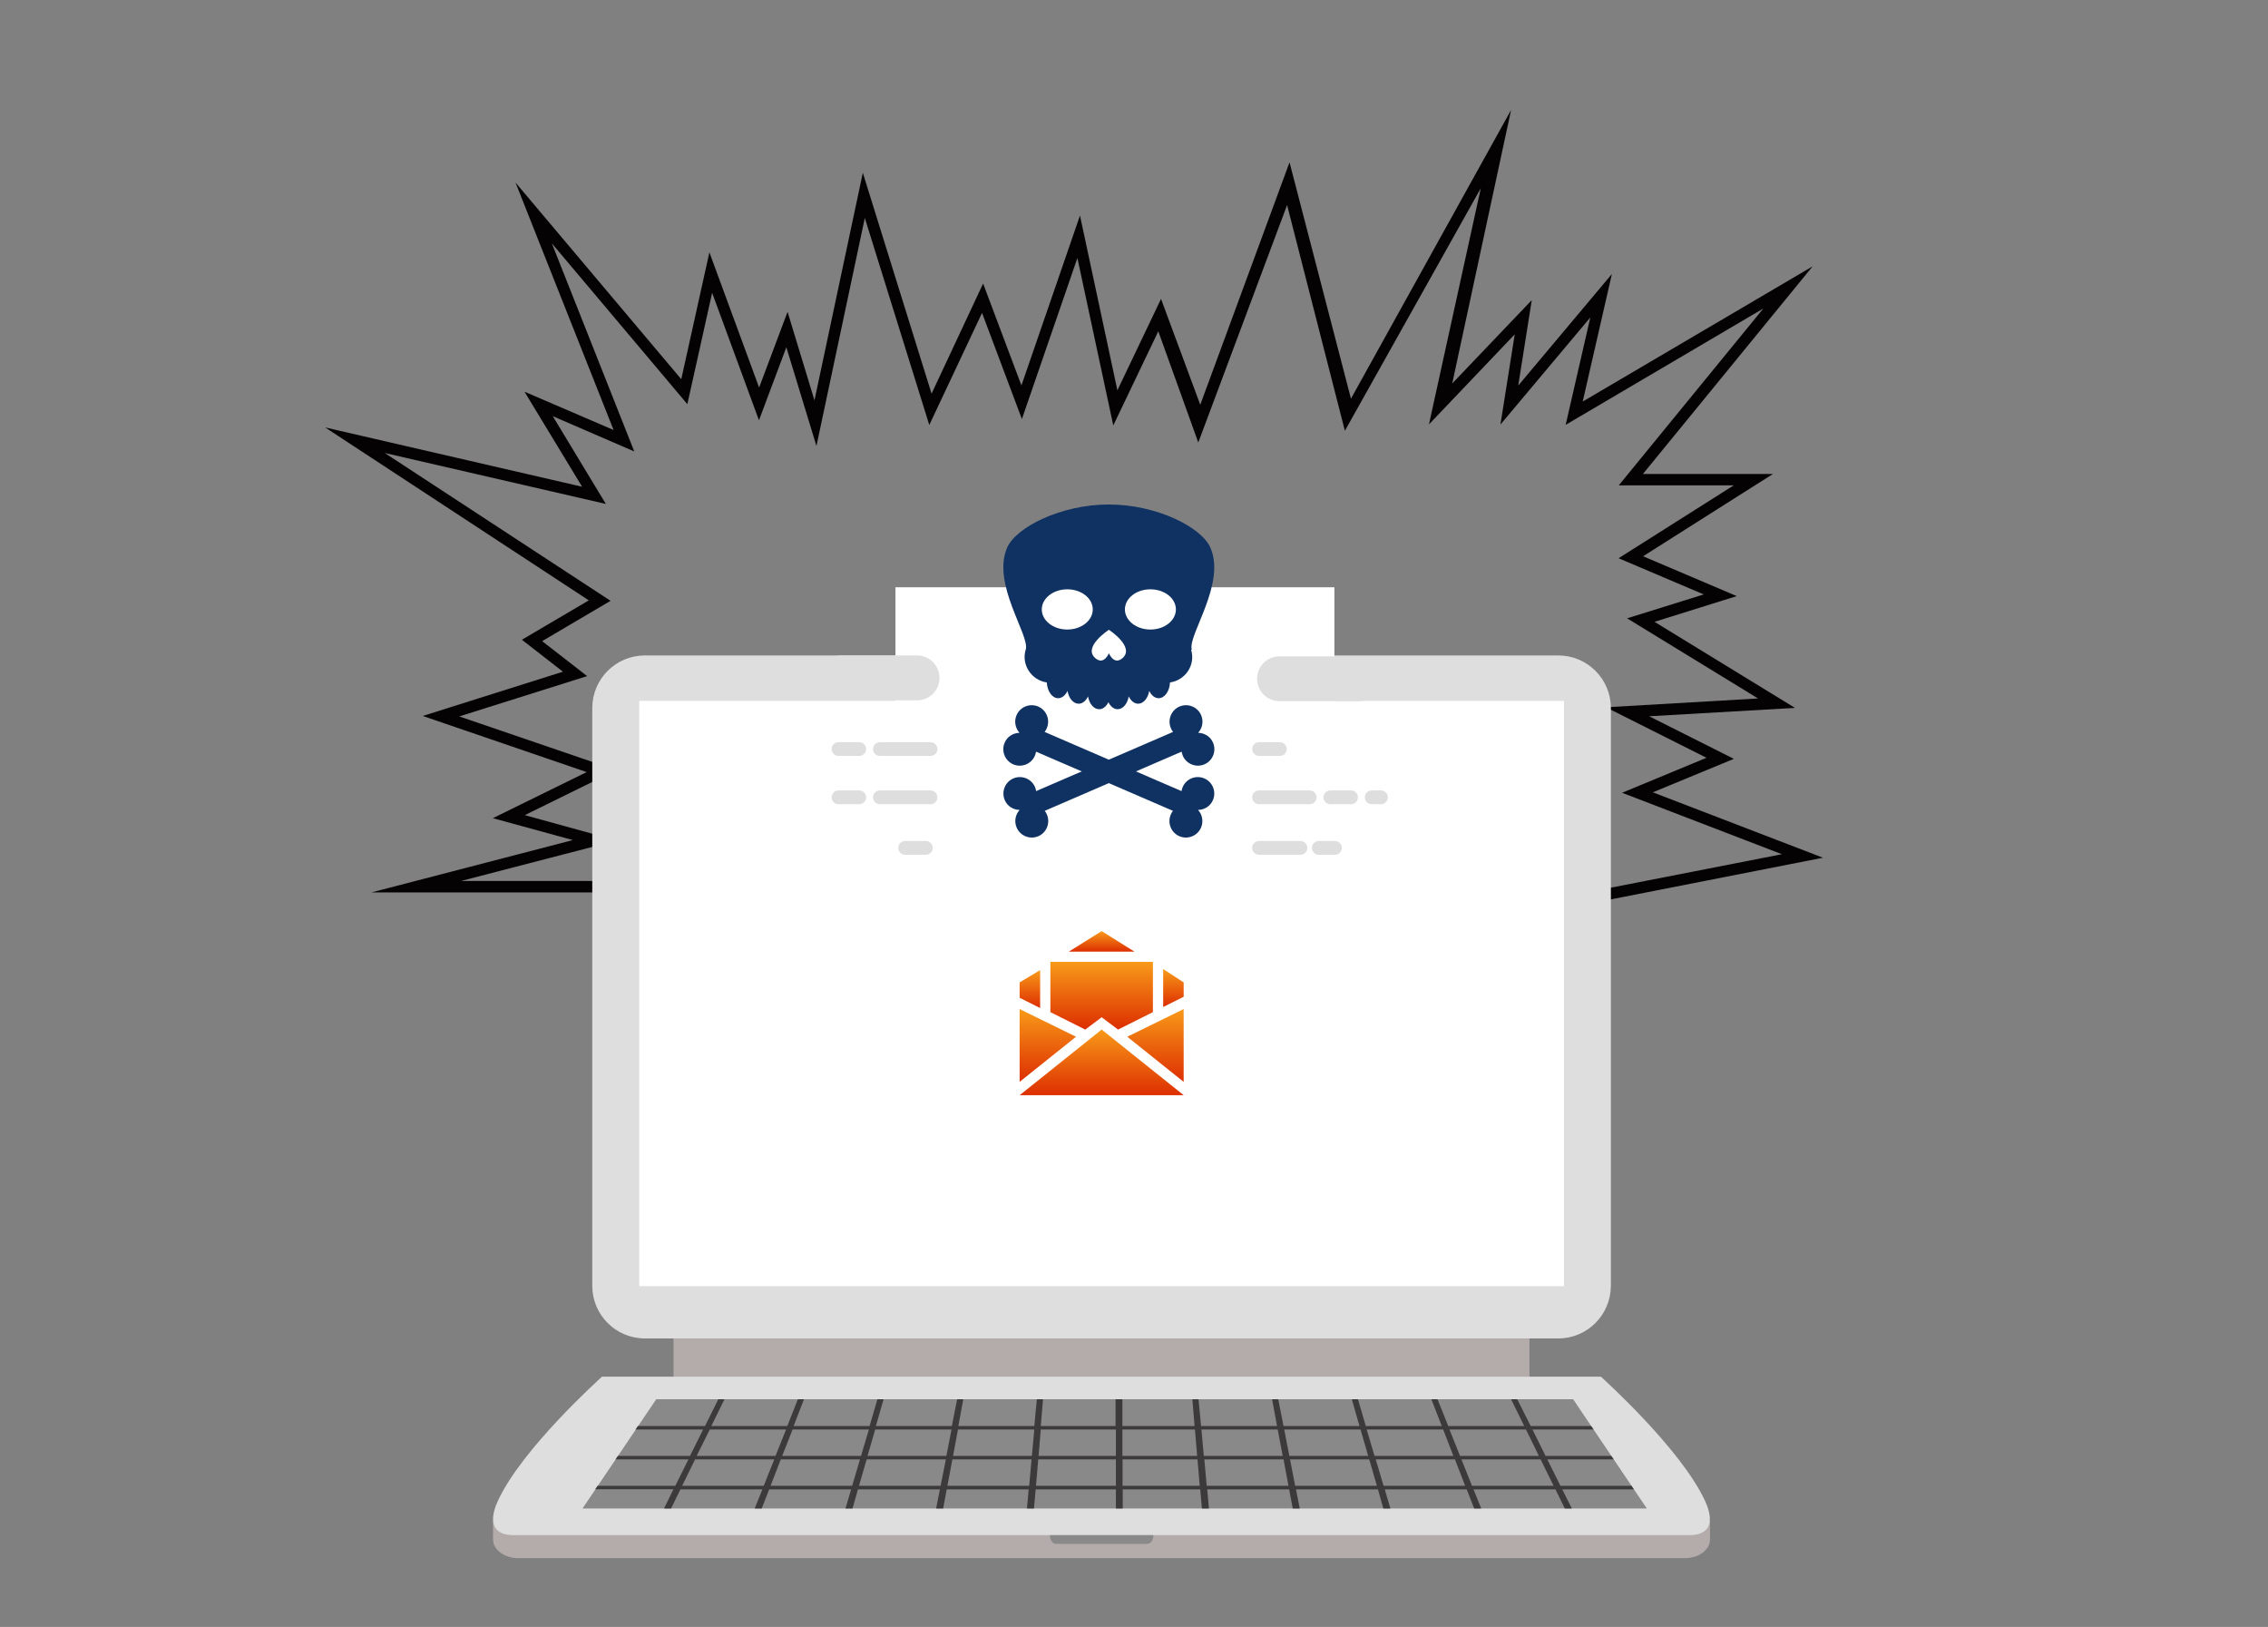
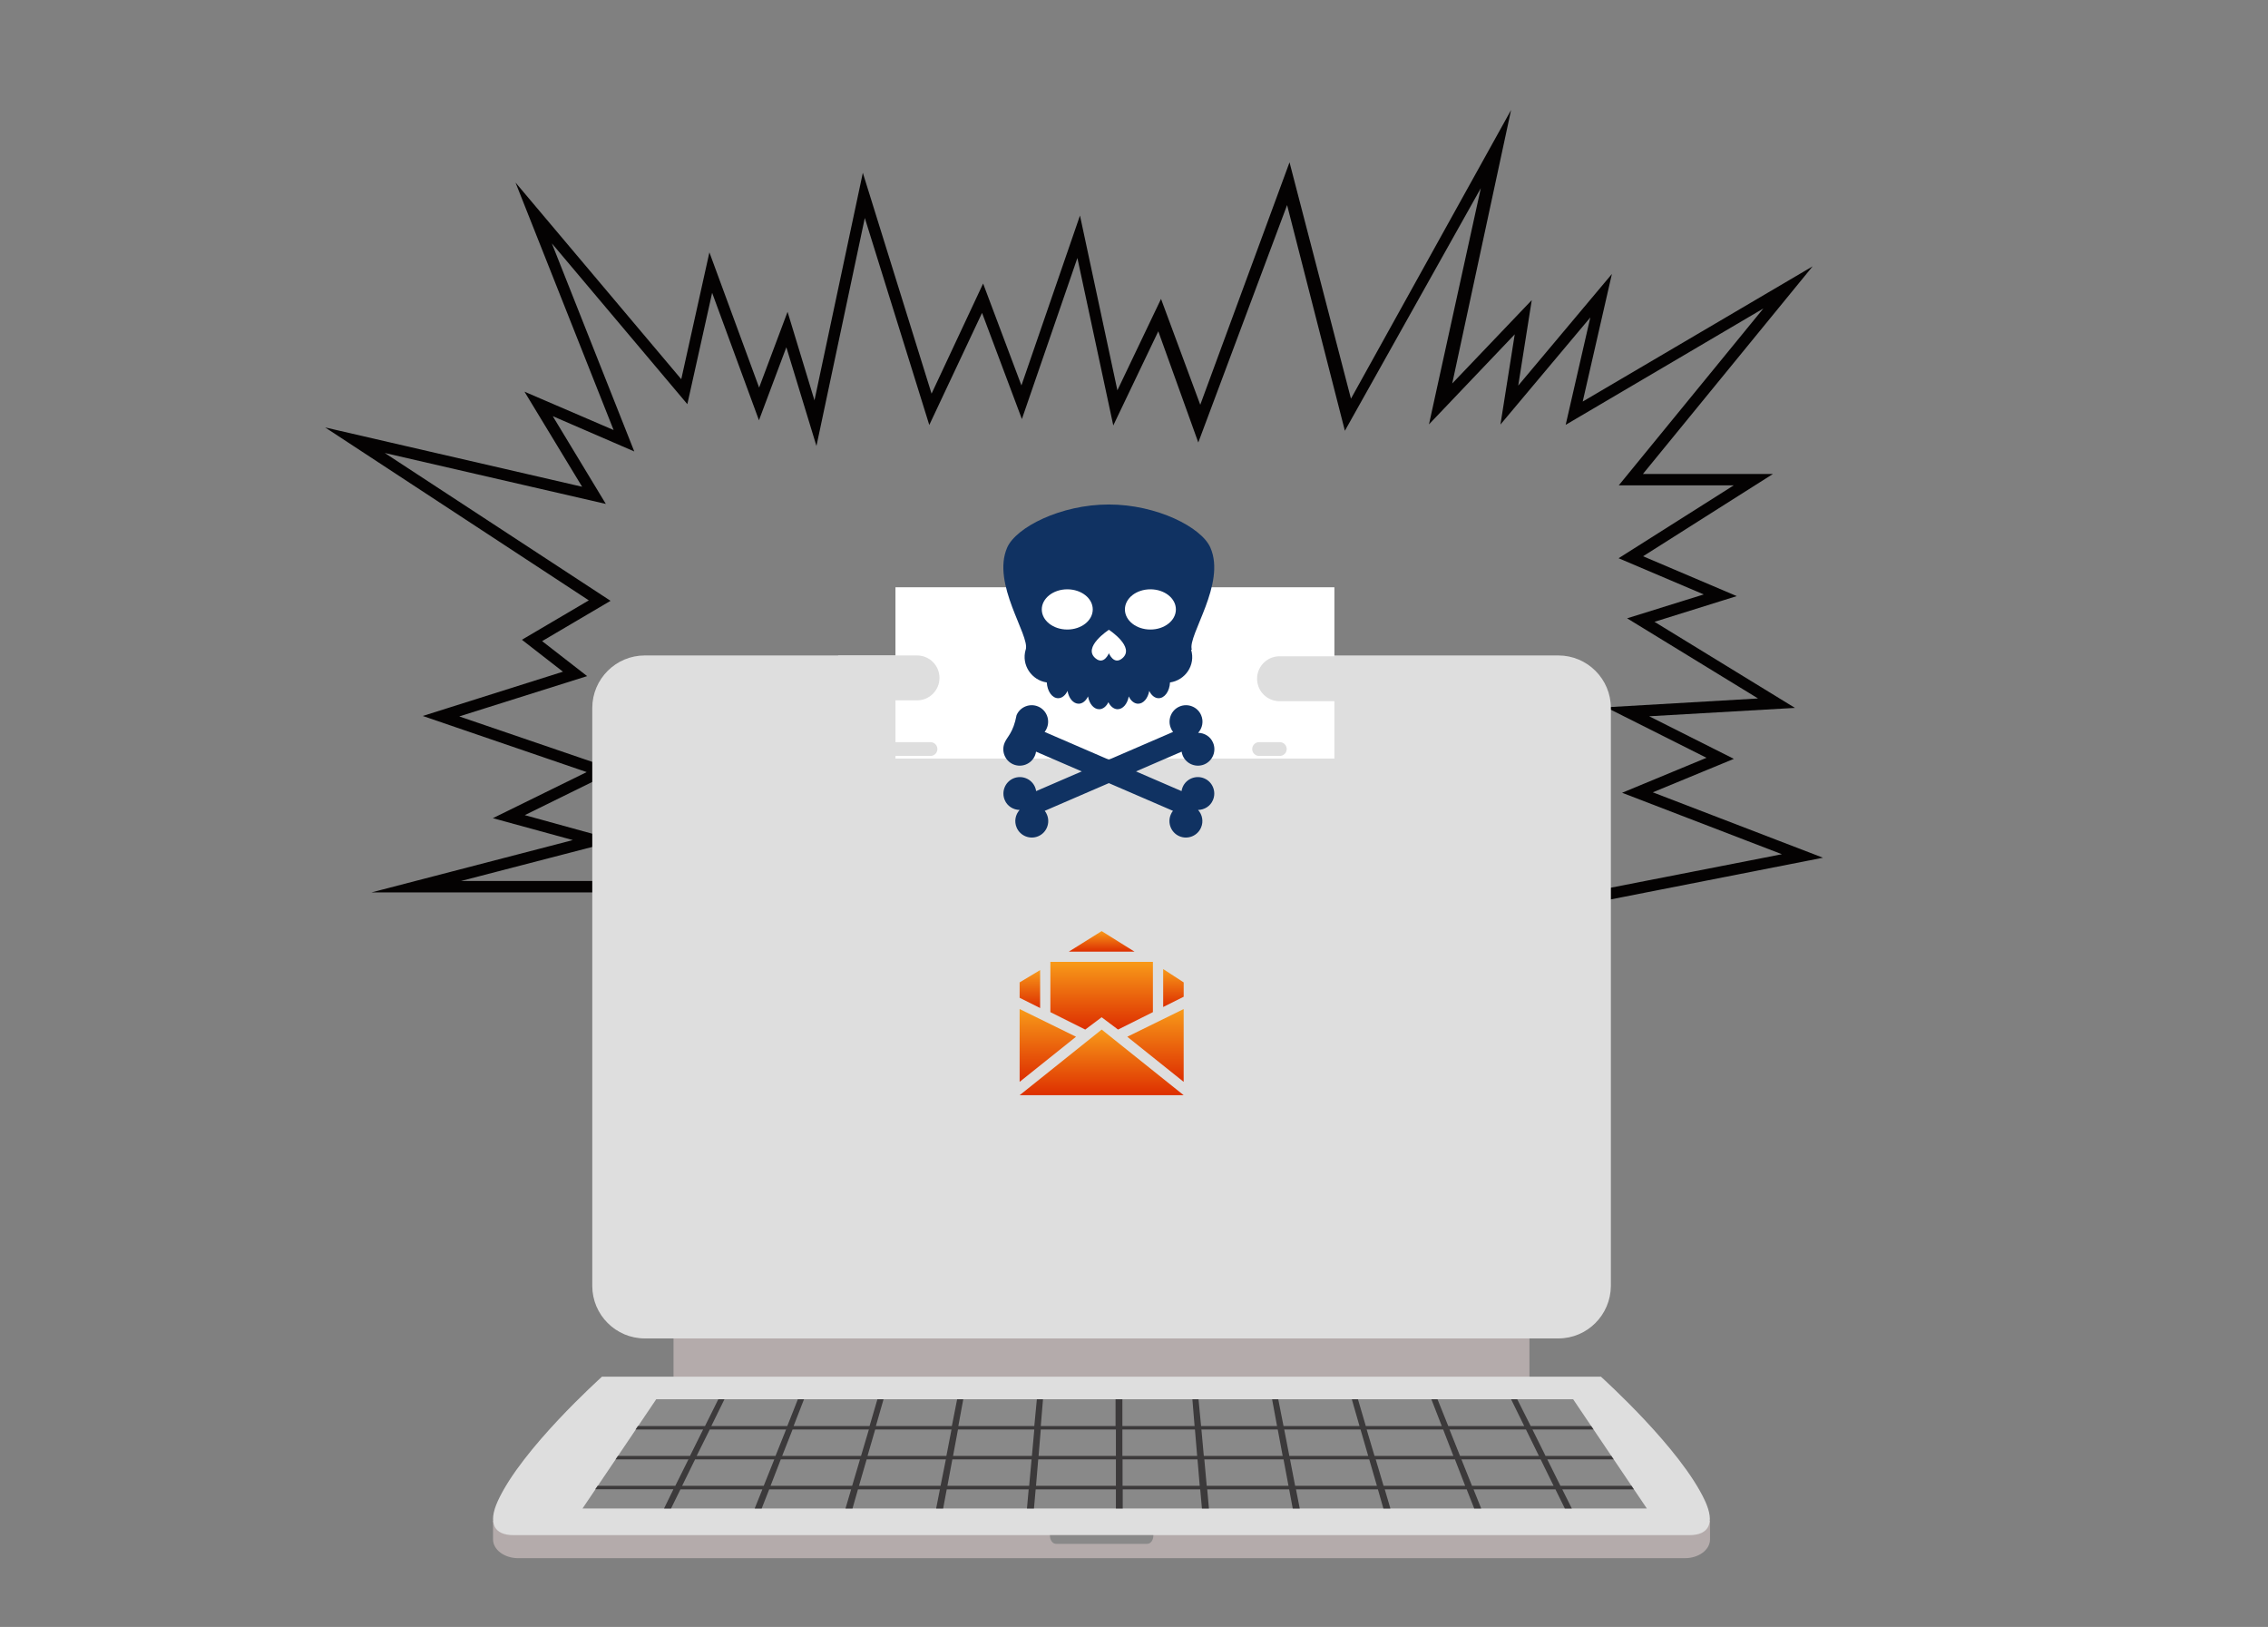
<svg xmlns="http://www.w3.org/2000/svg" width="495" height="355" viewBox="0 0 495 355" fill="none">
  <rect x="0" y="0" width="495" height="355" fill="#808080" stroke="none" />
  <path d="M350.045 196.548L349.547 194.092L388.909 186.392L354.028 172.984L372.447 165.351L350.51 154.332L383.698 152.407L355.123 134.917L371.85 129.706L353.264 121.807L378.388 105.91H353.298L384.86 67.311L341.715 92.701L347.091 69.269L327.477 92.634L330.596 72.953L311.878 92.601L323.195 41.059L293.525 93.995L280.913 44.743L261.531 96.551L252.802 72.29L242.978 92.834L235.146 56.293L223.032 91.439L214.336 68.274L202.82 92.734L188.748 47.564L178.194 97.314L171.622 75.774L165.648 91.705L155.426 63.893L150.017 88.187L120.445 53.106L138.434 98.509L120.644 90.809L132.227 109.959L83.971 98.841L133.256 131.1L118.321 139.895L128.145 147.528L100.233 156.323L134.517 168.039L114.538 177.863L134.65 183.405L100.598 192.234H136.343V194.723H81.084L125.025 183.306L107.568 178.527L128.046 168.471L92.268 156.224L122.868 146.566L113.907 139.596L128.51 131.001L70.961 93.265L127.05 106.209L114.471 85.466L133.92 93.829L112.513 39.831L148.689 82.744L154.829 55.065L165.682 84.569L171.888 68.041L177.762 87.357L188.316 37.707L203.318 85.897L214.569 61.868L222.932 84.105L235.71 47.033L243.874 85.167L253.399 65.22L261.962 88.32L281.444 35.417L294.852 86.992L329.8 24L316.956 83.673L334.314 65.486L331.36 84.138L351.804 59.778L345.432 87.623L395.613 58.118L358.575 103.421H386.951L358.608 121.376L379.052 130.071L361.097 135.68L391.763 154.465L359.935 156.29L378.421 165.583L360.732 172.885L397.87 187.156L350.045 196.548Z" fill="#040202" />
  <path d="M333.809 273.271H147V300.693H333.809V273.271Z" fill="#B4ABAB" />
  <path d="M340.105 292.049H140.741C134.407 292.049 129.266 286.908 129.266 280.574V154.495C129.266 148.161 134.407 143.02 140.741 143.02H340.105C346.439 143.02 351.581 148.161 351.581 154.495V280.574C351.543 286.908 346.439 292.049 340.105 292.049Z" fill="#DEDEDE" />
-   <path d="M341.339 152.932H139.516V280.65H341.339V152.932Z" fill="white" />
  <path d="M107.609 331.838V335.899C107.609 338.134 110.068 339.997 113.086 339.997H367.741C370.759 339.997 373.218 338.172 373.218 335.899V331.838H107.609Z" fill="#B4ABAB" />
  <path d="M240.396 300.393H131.381C131.009 300.765 113.87 316.115 108.654 327.516C106.419 332.397 107.872 334.967 112.045 334.967H240.396H368.748C372.921 334.967 374.374 332.397 372.139 327.516C366.886 316.115 349.784 300.765 349.412 300.393H240.396Z" fill="#DEDEDE" />
  <path d="M359.433 329.157H127.133L143.228 305.312H343.338L359.433 329.157Z" fill="#898989" />
  <path d="M356.588 324.951L356.067 324.206H340.568L337.699 318.431H352.192L351.67 317.686H337.326L334.457 311.911H347.796L347.274 311.166H334.085L331.141 305.316H329.8L332.669 311.166H316.089L313.742 305.316H312.401L314.674 311.166H298.094L296.38 305.316H295.039L296.716 311.166H280.136L278.981 305.316H277.64L278.72 311.166H262.141L261.582 305.316H260.241L260.725 311.166H244.965V305.316H243.475V311.166H227.156L227.64 305.316H226.299L225.74 311.166H209.161L210.241 305.316H208.9L207.745 311.166H191.165L192.842 305.316H191.501L189.787 311.166H173.207L175.48 305.316H174.139L171.829 311.166H155.249L158.118 305.316H156.777L153.871 311.166H139.228L138.707 311.911H153.461L150.592 317.686H134.869L134.348 318.431H150.257L147.388 324.206H130.436L129.914 324.951H146.978L144.929 329.161H146.456L148.506 324.988H166.389L164.713 329.161H166.24L167.879 324.988H185.763L184.533 329.161H186.061L187.253 324.988H205.137L204.317 329.161H205.845L206.627 324.988H224.511L224.138 329.161H225.666L226.038 324.988H243.549V329.161H245.04V324.988H261.954L262.327 329.161H263.855L263.482 324.988H281.366L282.148 329.161H283.676L282.856 324.988H300.739L301.932 329.161H303.459L302.23 324.988H320.113L321.753 329.161H323.28L321.604 324.988H339.487L341.536 329.161H343.064L340.977 324.988H356.588V324.951ZM172.984 311.911H189.638L187.924 317.686H170.711L172.984 311.911ZM154.914 311.911H171.568L169.258 317.686H152.045L154.914 311.911ZM166.687 324.206H148.878L151.71 318.431H168.997L166.687 324.206ZM185.987 324.206H168.177L170.413 318.431H187.7L185.987 324.206ZM205.286 324.206H187.477L189.153 318.431H206.441L205.286 324.206ZM206.553 317.686H189.34L191.016 311.911H207.67L206.553 317.686ZM224.622 324.206H206.776L207.857 318.431H225.144L224.622 324.206ZM225.219 317.686H208.006L209.086 311.911H225.74L225.219 317.686ZM243.549 324.206H226.113L226.597 318.431H243.549V324.206ZM243.549 317.686H226.672L227.156 311.911H243.549V317.686ZM245.002 311.911H260.799L261.284 317.686H244.965V311.911H245.002ZM245.002 324.206V318.431H261.358L261.843 324.206H245.002ZM333.042 311.911L335.873 317.686H318.66L316.35 311.911H333.042ZM314.972 311.911L317.207 317.686H299.994L298.28 311.911H314.972ZM262.215 311.911H278.869L279.95 317.686H262.737L262.215 311.911ZM263.37 324.206L262.849 318.431H280.136L281.217 324.206H263.37ZM280.285 311.911H296.939L298.616 317.686H281.403L280.285 311.911ZM282.67 324.206L281.552 318.431H298.839L300.516 324.206H282.67ZM301.969 324.206L300.255 318.431H317.543L319.778 324.206H301.969ZM321.268 324.206L318.958 318.431H336.246L339.077 324.206H321.268Z" fill="#3C3A3B" />
  <path d="M240.401 334.971H229.149C229.149 335.008 229.112 335.977 229.708 336.536C229.931 336.759 230.229 336.871 230.565 336.871H240.438H250.311C250.646 336.871 250.944 336.759 251.168 336.536C251.764 335.977 251.727 335.008 251.727 334.971H240.401Z" fill="#898989" />
  <path d="M253.867 211.449V219.729L258.343 217.491V214.358L253.867 211.449Z" fill="url(#paint0_linear_293_11137)" />
  <path d="M227.014 211.674L222.539 214.359V217.716L227.014 219.953V211.674Z" fill="url(#paint1_linear_293_11137)" />
  <path d="M247.603 207.645L240.442 203.17L233.281 207.645H247.603Z" fill="url(#paint2_linear_293_11137)" />
  <path d="M251.627 209.883H229.25V220.848L236.858 224.652L240.439 221.966L244.019 224.652L251.627 220.848V209.883Z" fill="url(#paint3_linear_293_11137)" />
  <path d="M258.339 220.176L246.031 226.218L258.339 236.064V220.176Z" fill="url(#paint4_linear_293_11137)" />
  <path d="M240.441 224.652L222.539 238.974H258.342L240.441 224.652Z" fill="url(#paint5_linear_293_11137)" />
  <path d="M234.846 226.218L222.539 220.176V236.064L234.846 226.218Z" fill="url(#paint6_linear_293_11137)" />
  <rect x="195.438" y="128.143" width="95.798" height="37.376" fill="white" />
  <path d="M200.151 152.819C202.856 152.819 205.049 150.625 205.049 147.92C205.049 145.214 202.856 143.021 200.151 143.021V152.819ZM182.914 152.819H200.151V143.021H182.914V152.819Z" fill="#DEDEDE" />
  <path d="M279.258 148.102H296.494" stroke="#DEDEDE" stroke-width="9.798" stroke-linecap="round" />
-   <path d="M261.484 176.731C262.854 176.703 264.168 175.92 264.727 174.578C265.509 172.761 264.671 170.636 262.854 169.854C261.036 169.071 258.912 169.91 258.129 171.727C257.989 172.034 257.933 172.314 257.877 172.621L227.992 159.706C228.188 159.454 228.356 159.202 228.467 158.895C229.25 157.078 228.411 154.953 226.594 154.17C224.777 153.387 222.652 154.226 221.87 156.043C221.283 157.385 221.59 158.867 222.513 159.901C221.143 159.929 219.829 160.712 219.27 162.054C218.487 163.871 219.326 165.996 221.143 166.778C222.96 167.561 225.085 166.722 225.867 164.905C226.007 164.598 226.063 164.318 226.119 164.011L256.004 176.927C255.809 177.178 255.641 177.43 255.529 177.737C254.746 179.554 255.585 181.679 257.402 182.462C259.219 183.245 261.344 182.406 262.127 180.589C262.714 179.247 262.406 177.737 261.484 176.731Z" fill="#103262" />
+   <path d="M261.484 176.731C262.854 176.703 264.168 175.92 264.727 174.578C265.509 172.761 264.671 170.636 262.854 169.854C261.036 169.071 258.912 169.91 258.129 171.727C257.989 172.034 257.933 172.314 257.877 172.621L227.992 159.706C228.188 159.454 228.356 159.202 228.467 158.895C229.25 157.078 228.411 154.953 226.594 154.17C224.777 153.387 222.652 154.226 221.87 156.043C221.143 159.929 219.829 160.712 219.27 162.054C218.487 163.871 219.326 165.996 221.143 166.778C222.96 167.561 225.085 166.722 225.867 164.905C226.007 164.598 226.063 164.318 226.119 164.011L256.004 176.927C255.809 177.178 255.641 177.43 255.529 177.737C254.746 179.554 255.585 181.679 257.402 182.462C259.219 183.245 261.344 182.406 262.127 180.589C262.714 179.247 262.406 177.737 261.484 176.731Z" fill="#103262" />
  <path d="M222.536 176.731C221.166 176.703 219.852 175.92 219.293 174.578C218.51 172.761 219.349 170.636 221.166 169.854C222.983 169.071 225.108 169.91 225.891 171.727C226.031 172.034 226.087 172.314 226.142 172.621L256.028 159.706C255.832 159.454 255.664 159.202 255.553 158.895C254.77 157.078 255.608 154.953 257.426 154.17C259.243 153.387 261.367 154.226 262.15 156.043C262.737 157.385 262.43 158.867 261.507 159.901C262.877 159.929 264.191 160.712 264.75 162.054C265.533 163.871 264.694 165.996 262.877 166.778C261.06 167.561 258.935 166.722 258.152 164.905C258.013 164.598 257.957 164.318 257.901 164.011L228.016 176.927C228.211 177.178 228.379 177.43 228.491 177.737C229.274 179.554 228.435 181.679 226.618 182.462C224.801 183.245 222.676 182.406 221.893 180.589C221.306 179.247 221.614 177.737 222.536 176.731Z" fill="#103262" />
  <path d="M260.109 141.727C259.187 138.623 267.658 127.385 264.163 119.473C262.234 115.084 252.533 110.08 241.994 110.08C231.482 110.08 221.753 115.084 219.824 119.473C216.358 127.385 224.801 138.623 223.878 141.727C223.878 141.755 223.878 141.755 223.85 141.783C222.872 145.109 225.164 148.436 228.463 148.911C228.575 150.84 229.637 152.35 230.951 152.35C231.79 152.35 232.545 151.707 232.992 150.756C233.271 152.378 234.25 153.552 235.424 153.552C236.263 153.552 237.018 152.909 237.465 151.959C237.744 153.58 238.723 154.754 239.897 154.754C240.736 154.754 241.463 154.139 241.91 153.217C242.357 154.139 243.112 154.754 243.923 154.754C245.097 154.754 246.075 153.552 246.355 151.959C246.802 152.909 247.557 153.552 248.396 153.552C249.57 153.552 250.548 152.35 250.828 150.756C251.275 151.707 252.03 152.35 252.869 152.35C254.183 152.35 255.273 150.84 255.357 148.911C258.684 148.436 260.976 145.137 259.97 141.783C260.137 141.755 260.109 141.755 260.109 141.727ZM242.022 137.421C242.022 137.421 247.865 141.223 244.929 143.656C243.084 145.193 242.022 142.537 242.022 142.537C242.022 142.537 240.959 145.193 239.114 143.656C236.151 141.223 242.022 137.421 242.022 137.421ZM227.373 132.976C227.373 130.572 229.861 128.587 232.936 128.587C236.011 128.587 238.499 130.544 238.499 132.976C238.499 135.408 236.011 137.365 232.936 137.365C229.861 137.365 227.373 135.408 227.373 132.976ZM251.08 137.365C248.004 137.365 245.516 135.408 245.516 132.976C245.516 130.544 248.004 128.587 251.08 128.587C254.155 128.587 256.643 130.544 256.643 132.976C256.643 135.408 254.155 137.365 251.08 137.365Z" fill="#103262" />
  <path d="M203.082 163.443L192.047 163.443" stroke="#DEDEDE" stroke-width="3.01" stroke-linecap="round" />
  <path d="M183.009 163.443L187.523 163.443" stroke="#DEDEDE" stroke-width="3.01" stroke-linecap="round" />
  <path d="M203.082 173.977L192.047 173.977" stroke="#DEDEDE" stroke-width="3.01" stroke-linecap="round" />
  <path d="M183.009 173.977L187.523 173.977" stroke="#DEDEDE" stroke-width="3.01" stroke-linecap="round" />
  <path d="M285.832 173.977L274.797 173.977" stroke="#DEDEDE" stroke-width="3.01" stroke-linecap="round" />
  <path d="M290.353 173.977L294.867 173.977" stroke="#DEDEDE" stroke-width="3.01" stroke-linecap="round" />
  <path d="M283.826 185.012L274.797 185.012" stroke="#DEDEDE" stroke-width="3.01" stroke-linecap="round" />
  <path d="M287.84 185.012L291.352 185.012" stroke="#DEDEDE" stroke-width="3.01" stroke-linecap="round" />
  <path d="M299.384 173.977H301.391" stroke="#DEDEDE" stroke-width="3.01" stroke-linecap="round" />
  <path d="M197.556 185.012L202.07 185.012" stroke="#DEDEDE" stroke-width="3.01" stroke-linecap="round" />
  <path d="M274.806 163.443L279.32 163.443" stroke="#DEDEDE" stroke-width="3.01" stroke-linecap="round" />
  <defs>
    <linearGradient id="paint0_linear_293_11137" x1="256.105" y1="211.449" x2="256.105" y2="219.729" gradientUnits="userSpaceOnUse">
      <stop stop-color="#F89A19" />
      <stop offset="1" stop-color="#DD2E01" />
    </linearGradient>
    <linearGradient id="paint1_linear_293_11137" x1="224.777" y1="211.674" x2="224.777" y2="219.953" gradientUnits="userSpaceOnUse">
      <stop stop-color="#F89A19" />
      <stop offset="1" stop-color="#DD2E01" />
    </linearGradient>
    <linearGradient id="paint2_linear_293_11137" x1="240.442" y1="203.17" x2="240.442" y2="207.645" gradientUnits="userSpaceOnUse">
      <stop stop-color="#F89A19" />
      <stop offset="1" stop-color="#DD2E01" />
    </linearGradient>
    <linearGradient id="paint3_linear_293_11137" x1="240.439" y1="209.883" x2="240.439" y2="224.652" gradientUnits="userSpaceOnUse">
      <stop stop-color="#F89A19" />
      <stop offset="1" stop-color="#DD2E01" />
    </linearGradient>
    <linearGradient id="paint4_linear_293_11137" x1="252.185" y1="220.176" x2="252.185" y2="236.064" gradientUnits="userSpaceOnUse">
      <stop stop-color="#F89A19" />
      <stop offset="1" stop-color="#DD2E01" />
    </linearGradient>
    <linearGradient id="paint5_linear_293_11137" x1="240.441" y1="224.652" x2="240.441" y2="238.974" gradientUnits="userSpaceOnUse">
      <stop stop-color="#F89A19" />
      <stop offset="1" stop-color="#DD2E01" />
    </linearGradient>
    <linearGradient id="paint6_linear_293_11137" x1="228.693" y1="220.176" x2="228.693" y2="236.064" gradientUnits="userSpaceOnUse">
      <stop stop-color="#F89A19" />
      <stop offset="1" stop-color="#DD2E01" />
    </linearGradient>
  </defs>
</svg>